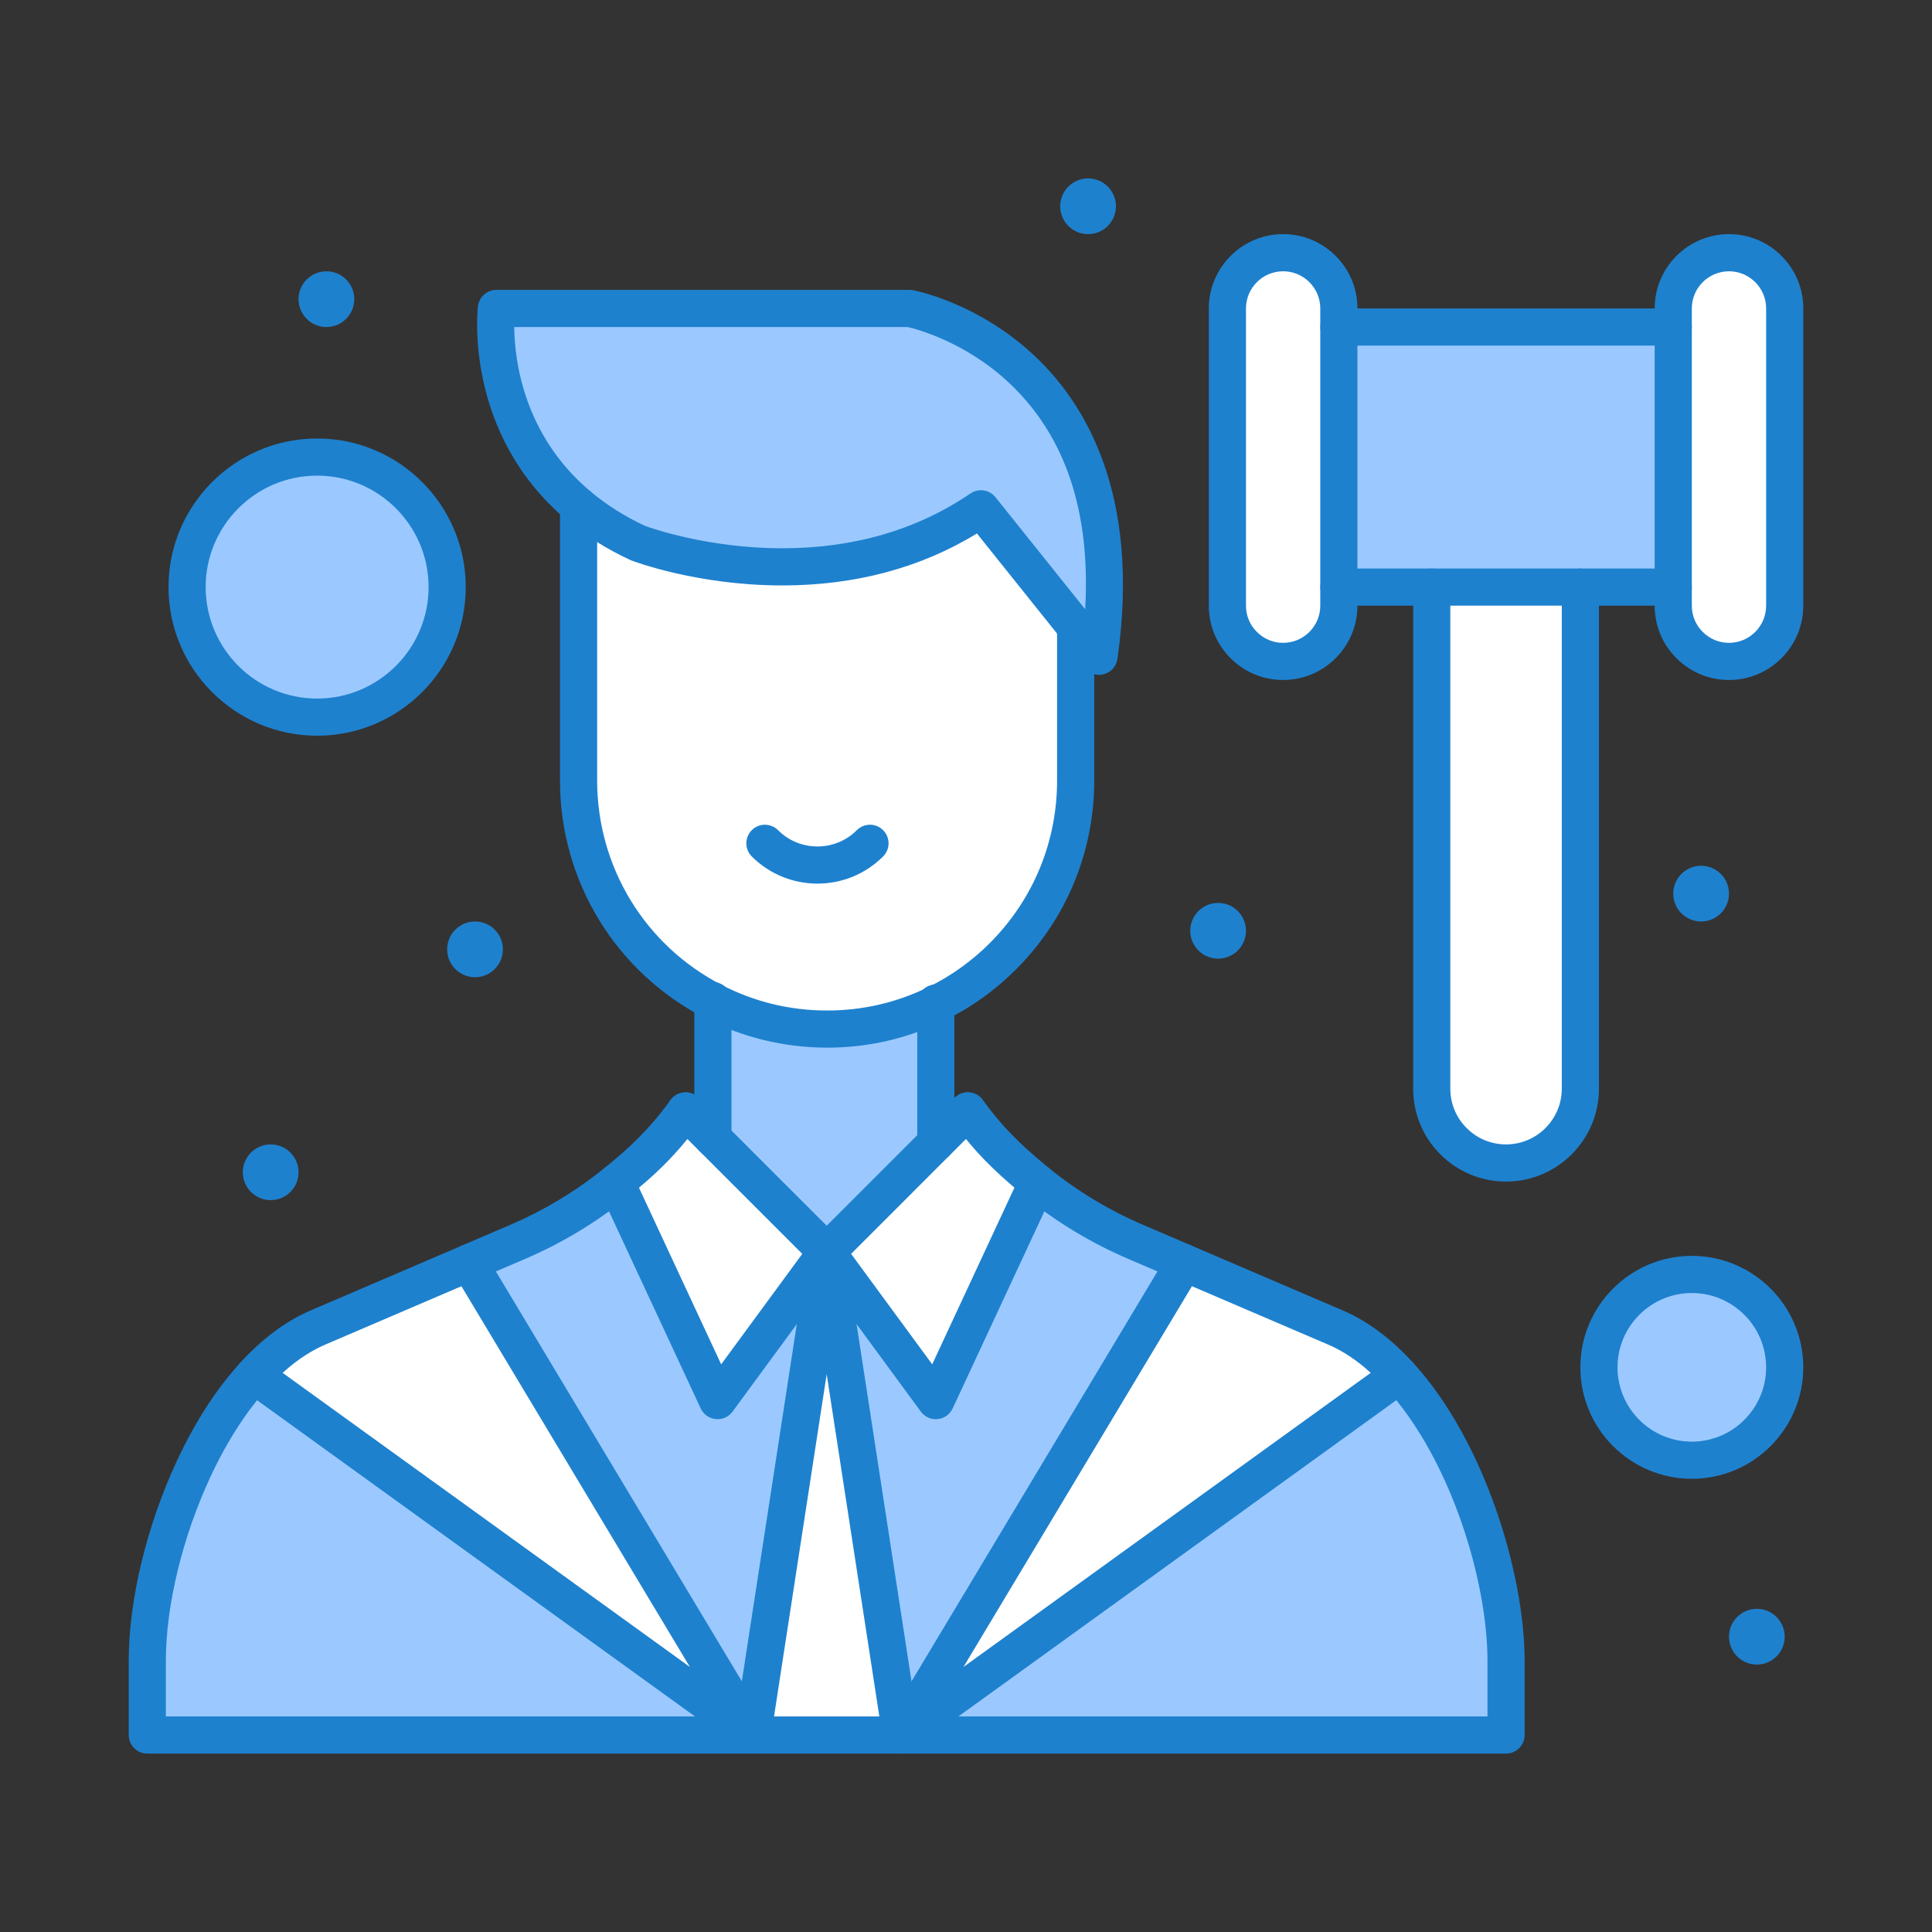
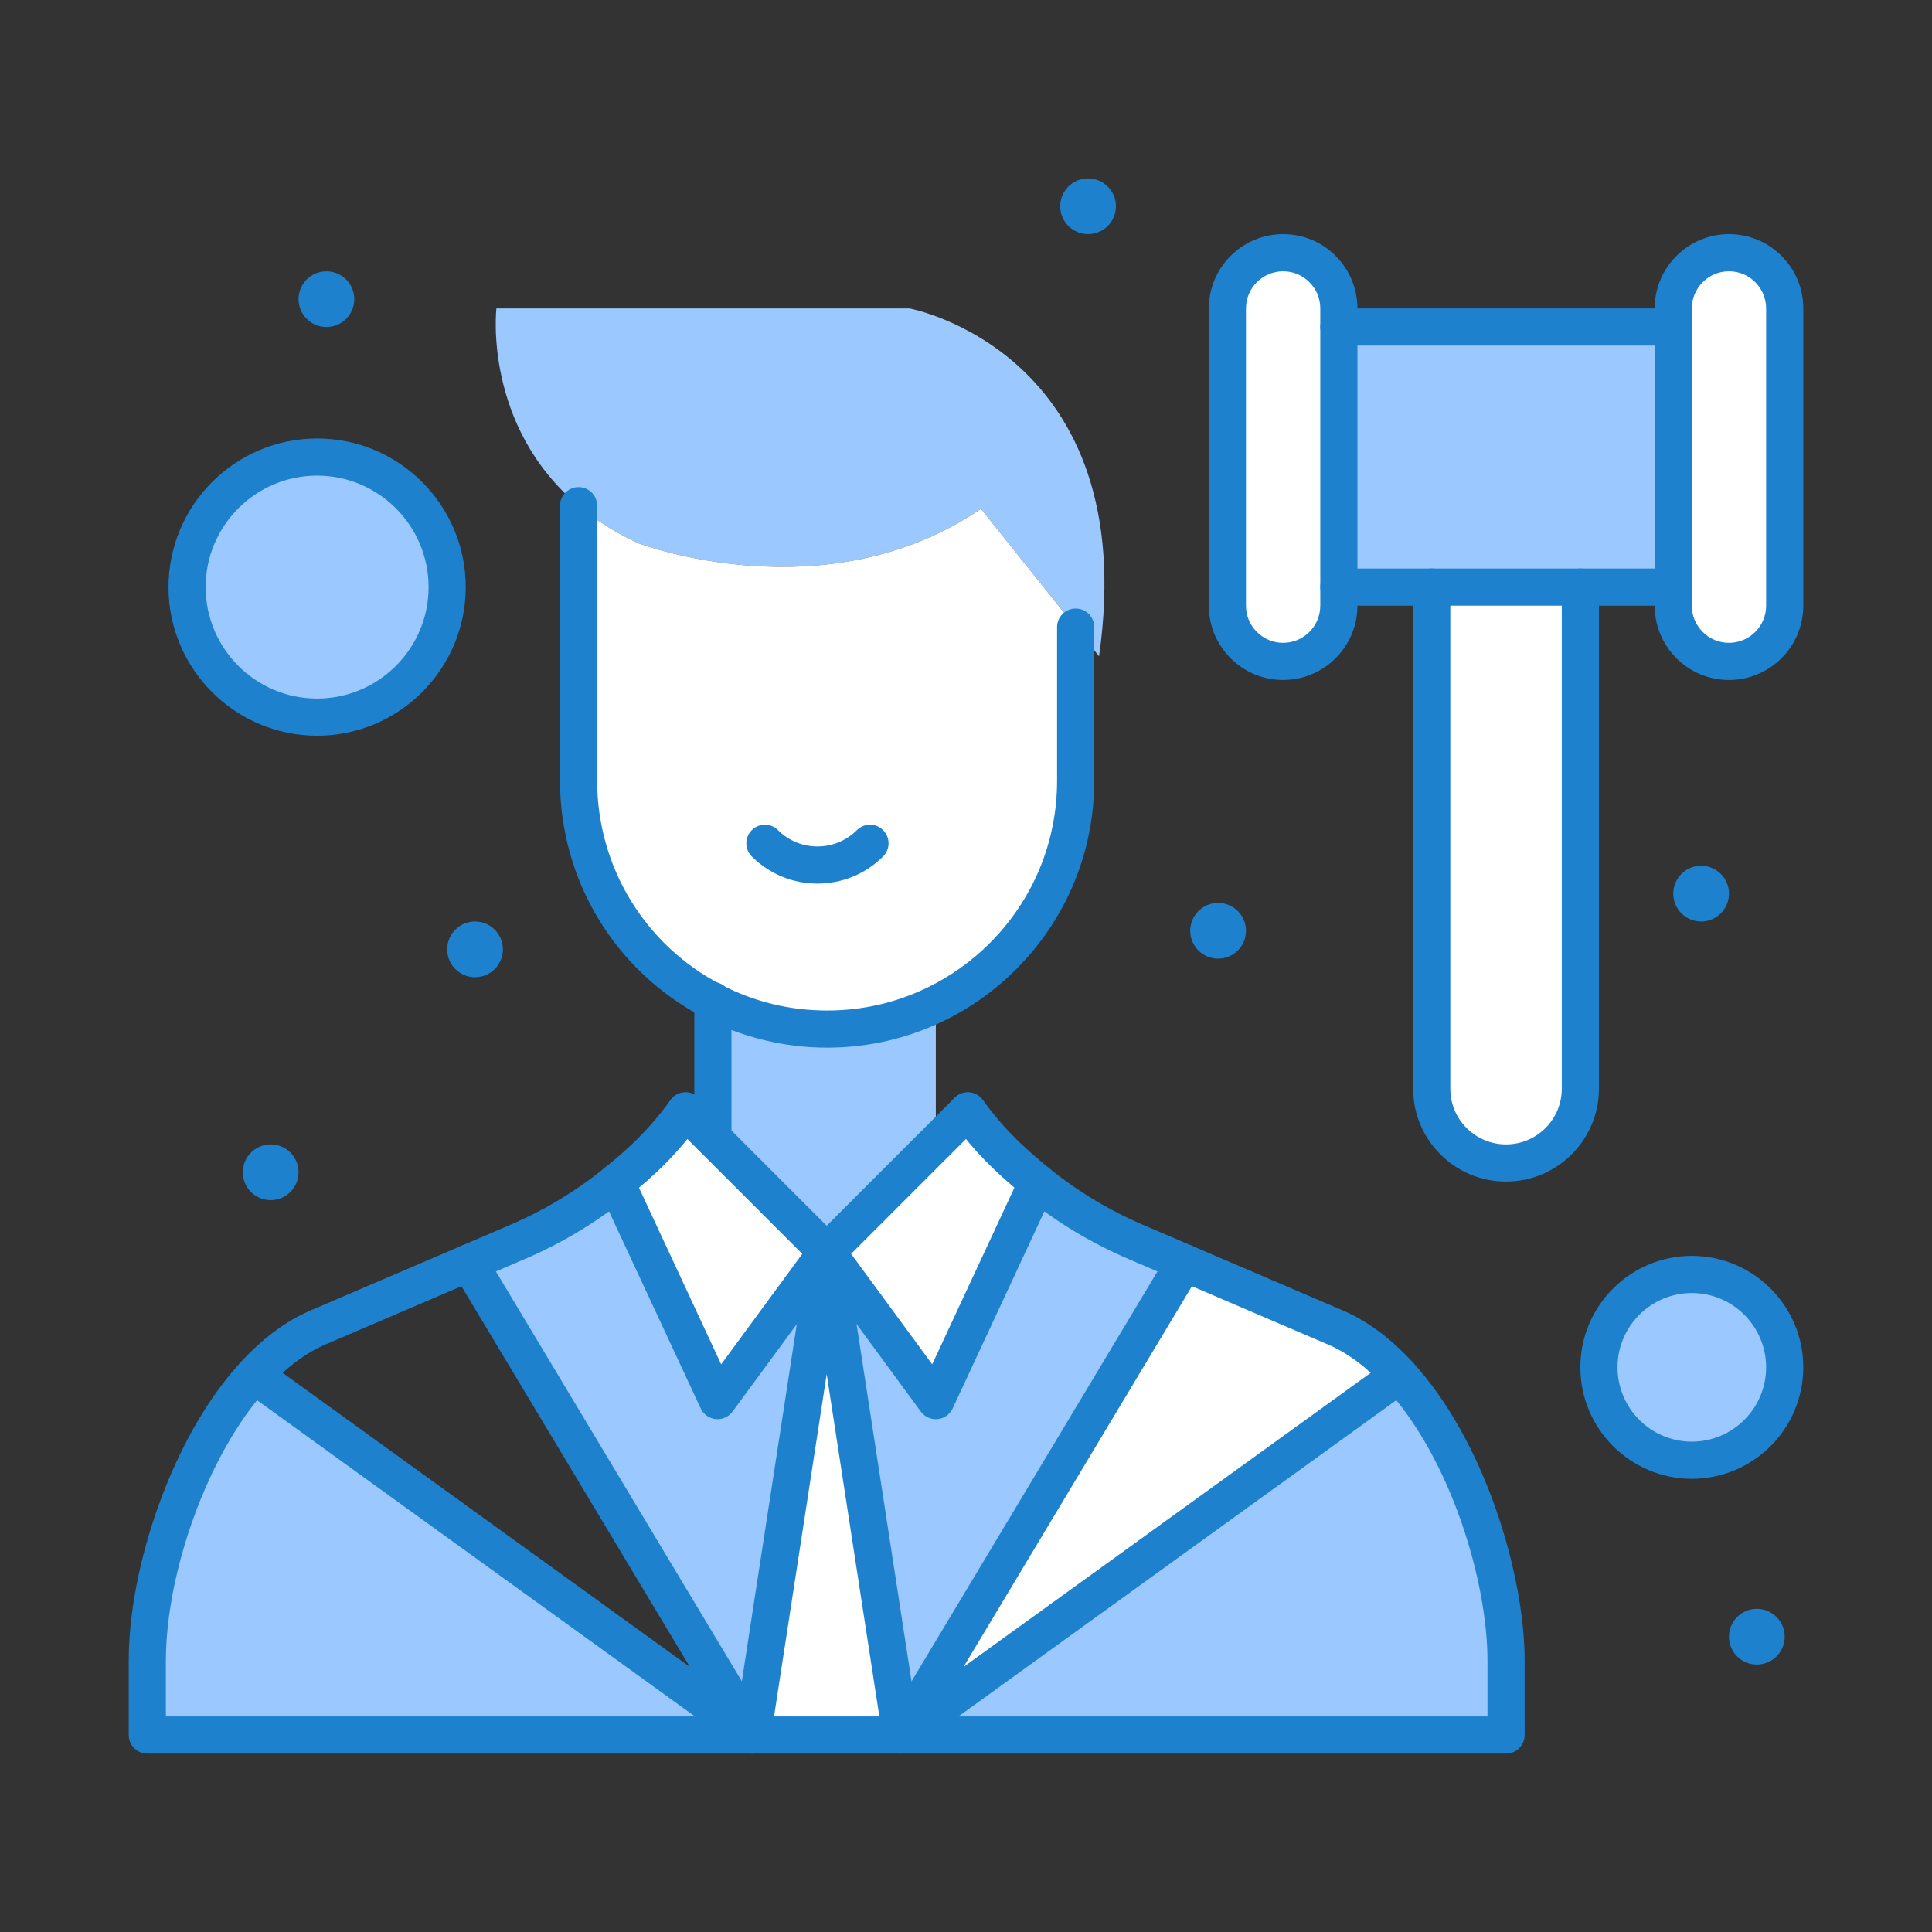
<svg xmlns="http://www.w3.org/2000/svg" enable-background="new 0 0 520 520" height="512" viewBox="0 0 520 520" width="512">
  <rect x="0" y="0" width="520" height="520" fill="#333333" stroke="none" />
  <g id="_x38_13_x2C__Attorney_x2C__Judge_x2C__Justice_x2C__Law_x2C__Lawyer">
    <g>
      <path d="m279.185 318.288-27.31 58.691-29.37-40 29.37-29.371 8.601-8.6c5.39 7.4 10.14 12.1 17.13 17.971.519.44 1.049.879 1.579 1.309z" fill="#fff" />
      <path d="m222.505 336.979-29.37 40-27.319-58.701c7.569-6.1 12.92-11.309 18.71-19.27l7.35 7.34z" fill="#fff" />
      <path d="m222.505 336.979 20 130h-40z" fill="#fff" />
      <path d="m376.615 370.118-.01.012-134.101 96.85 76.261-127.111 40.64 17.42c6.27 2.681 12.04 7.159 17.21 12.829z" fill="#fff" />
-       <path d="m126.235 339.868 76.27 127.111-134.11-96.85c5.171-5.682 10.94-10.15 17.211-12.842z" fill="#fff" />
      <path d="m405.355 446.979v20h-162.85l134.101-96.85.01-.012c17.879 19.572 28.739 53.353 28.739 76.862z" fill="#9bc9ff" />
      <path d="m318.766 339.868-76.261 127.111-20-130 29.37 40 27.31-58.691c7.989 6.471 16.89 11.861 26.489 15.971z" fill="#9bc9ff" />
      <path d="m222.505 336.979-20 130-76.27-127.111 13.09-5.609c9.42-4.029 18.16-9.299 26.03-15.6.149-.121.309-.25.46-.381l27.319 58.701z" fill="#9bc9ff" />
      <path d="m202.505 466.979h-162.86v-20c0-15.16 4.521-34.6 12.53-51.74 4.4-9.43 9.86-18.17 16.22-25.109z" fill="#9bc9ff" />
      <path d="m251.875 270.259v37.35l-29.37 29.371-30.63-30.631v-36.84c18.706 9.687 41.029 9.978 60 .75z" fill="#9bc9ff" />
      <path d="m455.355 343.019c13.81 0 25 11.191 25 25 0 13.811-11.19 25-25 25-13.8 0-25-11.189-25-25 0-13.809 11.201-25 25-25z" fill="#9bc9ff" />
      <circle cx="85.355" cy="158.019" fill="#9bc9ff" r="35" />
      <path d="m480.355 83.019v80c0 8.28-6.71 15-15 15-8.267 0-15-6.72-15-15 0-23.188 0-40.925 0-80 0-8.279 6.72-15 15-15 4.14 0 7.899 1.681 10.609 4.4 2.711 2.71 4.391 6.46 4.391 10.6z" fill="#fff" />
      <path d="m360.355 163.019c0 8.29-6.71 15-15 15-8.267 0-15-6.72-15-15v-80c0-8.279 6.72-15 15-15 8.281 0 15 6.72 15 15v5z" fill="#fff" />
      <path d="m450.355 88.019v70c-22.569 0-73.555 0-90 0v-70z" fill="#9bc9ff" />
      <path d="m425.355 158.019v135c0 11.051-8.95 20-20 20-11.039 0-20-8.959-20-20v-135z" fill="#fff" />
      <path d="m244.806 83.019s62.699 11.681 51 93.62c-41.273-51.557-29.655-37.045-31.78-39.7-41.94 28.601-92.38 9.21-92.38 9.21-6.27-2.92-11.52-6.34-15.92-10.04-25.78-21.659-22.12-53.09-22.12-53.09z" fill="#9bc9ff" />
      <path d="m222.625 276.979c-37.099 0-66.899-30.095-66.899-66.89v-73.98c4.399 3.7 9.649 7.12 15.92 10.04 0 0 50.44 19.391 92.38-9.21l25.49 31.851v41.3c0 36.939-29.949 66.889-66.891 66.889z" fill="#fff" />
      <g fill="#1e81ce">
        <path d="m472.855 433.019c4.149 0 7.5 3.361 7.5 7.5 0 4.141-3.351 7.5-7.5 7.5-4.141 0-7.5-3.359-7.5-7.5 0-4.139 3.36-7.5 7.5-7.5z" />
        <path d="m457.855 233.019c4.149 0 7.5 3.36 7.5 7.5 0 4.141-3.351 7.5-7.5 7.5-4.141 0-7.5-3.359-7.5-7.5 0-4.14 3.36-7.5 7.5-7.5z" />
        <path d="m327.855 243.019c4.149 0 7.5 3.36 7.5 7.5 0 4.141-3.351 7.5-7.5 7.5-4.141 0-7.5-3.359-7.5-7.5 0-4.14 3.36-7.5 7.5-7.5z" />
        <path d="m292.855 48.019c4.149 0 7.5 3.36 7.5 7.5 0 4.141-3.351 7.5-7.5 7.5-4.141 0-7.5-3.359-7.5-7.5 0-4.14 3.36-7.5 7.5-7.5z" />
        <path d="m127.855 248.019c4.149 0 7.5 3.36 7.5 7.5s-3.351 7.5-7.5 7.5c-4.141 0-7.5-3.359-7.5-7.5 0-4.14 3.36-7.5 7.5-7.5z" />
        <path d="m87.855 73.019c4.149 0 7.5 3.36 7.5 7.5 0 4.141-3.351 7.5-7.5 7.5-4.141 0-7.5-3.359-7.5-7.5 0-4.14 3.36-7.5 7.5-7.5z" />
        <path d="m72.855 308.019c4.149 0 7.5 3.361 7.5 7.5 0 4.141-3.351 7.5-7.5 7.5-4.141 0-7.5-3.359-7.5-7.5 0-4.139 3.36-7.5 7.5-7.5z" />
        <path d="m242.506 471.979c-1.219 0-2.432-.445-3.383-1.318-1.748-1.605-2.127-4.219-.905-6.254l76.26-127.111c1.421-2.369 4.492-3.137 6.86-1.715 2.368 1.42 3.136 4.492 1.715 6.859l-63.73 106.225 114.355-82.59c2.238-1.615 5.364-1.111 6.98 1.127 1.617 2.238 1.113 5.363-1.126 6.98l-134.1 96.85c-.877.635-1.904.947-2.926.947z" />
        <path d="m202.504 471.979c-1.022 0-2.048-.313-2.926-.947l-134.11-96.85c-2.238-1.617-2.743-4.742-1.126-6.98 1.616-2.24 4.742-2.742 6.981-1.127l114.362 82.59-63.738-106.225c-1.42-2.367-.652-5.438 1.715-6.859 2.369-1.422 5.439-.654 6.86 1.715l76.271 127.111c1.221 2.035.843 4.648-.905 6.254-.952.873-2.165 1.318-3.384 1.318z" />
-         <path d="m251.875 312.608c-2.761 0-5-2.238-5-5v-37.638c0-2.762 2.239-5 5-5 2.762 0 5 2.238 5 5v37.639c0 2.761-2.238 4.999-5 4.999z" />
        <path d="m191.875 311.349c-2.761 0-5-2.238-5-5v-37.029c0-2.762 2.239-5 5-5 2.762 0 5 2.238 5 5v37.029c0 2.761-2.238 5-5 5z" />
        <path d="m251.874 381.979c-1.581 0-3.082-.75-4.029-2.041l-29.37-40c-1.461-1.99-1.251-4.75.495-6.494l37.97-37.971c1.954-1.953 5.119-1.953 7.071 0 1.953 1.953 1.953 5.119 0 7.07l-34.934 34.936 21.83 29.73 23.746-51.031c.246-.529.584-1.012.997-1.426 1.952-1.953 5.123-1.959 7.076-.004 1.587 1.586 1.888 3.971.897 5.857l-27.214 58.482c-.745 1.602-2.281 2.691-4.039 2.865-.166.02-.332.027-.496.027z" />
        <path d="m193.136 381.979c-.164 0-.329-.008-.494-.025-1.759-.174-3.294-1.264-4.04-2.865l-27.319-58.701c-1.165-2.502-.08-5.477 2.423-6.643 2.504-1.164 5.479-.08 6.644 2.424l23.755 51.043 21.831-29.732-34.942-34.932c-1.954-1.951-1.956-5.117-.005-7.072 1.951-1.953 5.117-1.955 7.071-.004l37.982 37.973c1.745 1.744 1.956 4.504.494 6.494l-29.37 40c-.948 1.289-2.449 2.04-4.03 2.04z" />
        <path d="m405.355 471.979h-365.71c-2.761 0-5-2.238-5-5v-20c0-16.305 4.86-36.438 13-53.857 4.891-10.479 10.632-19.352 17.064-26.371 5.879-6.459 12.25-11.193 18.925-14.057l53.723-23.031c8.912-3.813 17.28-8.828 24.874-14.908.1-.08.209-.166.309-.256.046-.037.092-.076.138-.113 6.683-5.385 11.991-10.326 17.804-18.318 1.625-2.232 4.753-2.727 6.984-1.102 2.233 1.625 2.728 4.752 1.103 6.984-6.444 8.859-12.263 14.293-19.554 20.172-.176.15-.359.299-.533.438-8.301 6.646-17.448 12.129-27.189 16.297l-53.717 23.027c-5.351 2.297-10.561 6.203-15.482 11.611-5.673 6.19-10.99 14.436-15.387 23.857-7.553 16.162-12.062 34.713-12.062 49.627v15h355.711v-15c0-21.07-9.614-53.986-27.432-73.488-4.944-5.422-10.153-9.326-15.484-11.605l-53.733-23.031c-9.954-4.262-19.264-9.873-27.668-16.68-.559-.453-1.117-.916-1.664-1.381-6.87-5.77-12.017-10.707-17.94-18.842-1.626-2.23-1.134-5.359 1.098-6.984 2.231-1.625 5.359-1.135 6.985 1.098 5.323 7.309 10.01 11.799 16.304 17.084.509.432 1.011.848 1.513 1.254 7.686 6.227 16.203 11.359 25.311 15.26l53.731 23.029c6.651 2.844 13.023 7.574 18.935 14.057 19.515 21.359 30.046 57.279 30.046 80.23v20c-.003 2.761-2.242 4.999-5.003 4.999z" />
        <path d="m345.355 183.019c-5.348 0-10.37-2.085-14.143-5.87-3.772-3.76-5.857-8.782-5.857-14.13v-80c0-11.027 8.972-20 20-20 5.354 0 10.379 2.085 14.151 5.871 3.77 3.769 5.849 8.789 5.849 14.129v80c0 11.028-8.972 20-20 20zm0-110c-5.515 0-10 4.486-10 10v80c0 2.67 1.04 5.177 2.929 7.059 1.895 1.901 4.401 2.941 7.071 2.941 5.514 0 10-4.485 10-10v-80c0-2.669-1.039-5.178-2.926-7.064-1.888-1.896-4.398-2.936-7.074-2.936z" />
        <path d="m405.355 318.019c-6.675 0-12.952-2.602-17.676-7.324-4.724-4.723-7.324-11-7.324-17.676v-135c0-2.761 2.238-5 5-5 2.761 0 5 2.239 5 5v135c0 4.004 1.56 7.77 4.396 10.605 2.834 2.834 6.601 4.395 10.604 4.395 8.271 0 15-6.729 15-15v-135c0-2.761 2.238-5 5-5 2.761 0 5 2.239 5 5v135c0 13.785-11.214 25-25 25z" />
        <path d="m450.355 93.019h-89.99c-2.762 0-5-2.238-5-5 0-2.761 2.238-5 5-5h89.99c2.761 0 5 2.239 5 5 0 2.762-2.239 5-5 5z" />
        <path d="m450.355 163.019h-89.99c-2.762 0-5-2.238-5-5 0-2.761 2.238-5 5-5h89.99c2.761 0 5 2.239 5 5 0 2.762-2.239 5-5 5z" />
        <path d="m465.355 183.019c-5.348 0-10.37-2.085-14.143-5.87-3.772-3.76-5.857-8.782-5.857-14.13v-80c0-11.027 8.972-20 20-20 5.354 0 10.379 2.085 14.151 5.871 3.77 3.769 5.849 8.789 5.849 14.129v80c0 11.028-8.972 20-20 20zm0-110c-5.515 0-10 4.486-10 10v80c0 2.67 1.04 5.177 2.929 7.059 1.895 1.901 4.401 2.941 7.071 2.941 5.514 0 10-4.485 10-10v-80c0-2.669-1.039-5.178-2.926-7.064-1.888-1.896-4.398-2.936-7.074-2.936z" />
        <path d="m222.625 281.979c-11.477 0-22.905-2.777-33.049-8.029-23.965-12.418-38.851-36.888-38.851-63.861v-73.98c0-2.761 2.238-5 5-5 2.761 0 5 2.239 5 5v73.98c0 23.223 12.817 44.289 33.45 54.98 8.852 4.584 18.425 6.91 28.449 6.91 9.479 0 18.583-2.092 27.063-6.217 6.194-3.015 11.814-7.021 16.701-11.909 11.688-11.698 18.126-27.241 18.126-43.765v-41.3c0-2.762 2.238-5 5-5 2.761 0 5 2.238 5 5v41.3c0 19.193-7.478 37.246-21.054 50.834-5.676 5.676-12.202 10.33-19.398 13.832-9.854 4.794-20.431 7.225-31.437 7.225z" />
        <path d="m220.015 237.825c-6.4 0-12.802-2.437-17.675-7.31-1.953-1.953-1.953-5.119 0-7.071s5.118-1.952 7.071 0c5.846 5.847 15.361 5.847 21.208 0 1.953-1.952 5.118-1.952 7.071 0s1.953 5.118 0 7.071c-4.873 4.873-11.274 7.31-17.675 7.31z" />
-         <path d="m295.806 181.639c-1.494 0-2.939-.671-3.902-1.873l-28.961-36.178c-15.196 9.282-32.804 13.983-52.409 13.983-22.843 0-39.964-6.479-40.682-6.756-.107-.041-.213-.086-.317-.134-6.318-2.943-12.047-6.559-17.027-10.746-27.523-23.124-24.03-56.103-23.868-57.495.294-2.521 2.429-4.422 4.967-4.422h111.2c.307 0 .613.028.915.085.698.13 17.27 3.346 32.369 17.329 13.845 12.822 29.016 37.441 22.665 81.913-.281 1.974-1.708 3.591-3.631 4.116-.437.12-.881.178-1.319.178zm-31.785-49.7c1.472 0 2.925.647 3.907 1.876l24.143 30.166c1.522-26.237-5.329-46.686-20.434-60.892-11.776-11.075-24.923-14.509-27.362-15.07h-105.87c.09 8.846 2.453 29.068 20.536 44.262 4.263 3.585 9.187 6.697 14.638 9.253 1.622.593 17.098 6.038 36.954 6.038 19.26 0 36.309-4.967 50.675-14.764.859-.586 1.841-.869 2.813-.869z" />
        <path d="m242.499 471.979c-2.426 0-4.556-1.768-4.936-4.24l-15.059-97.877-15.058 97.877c-.42 2.729-2.97 4.605-5.702 4.182-2.73-.42-4.602-2.973-4.182-5.703l20-130c.375-2.438 2.474-4.238 4.941-4.238 2.468 0 4.566 1.801 4.942 4.238l20 130c.42 2.73-1.452 5.283-4.182 5.703-.255.039-.511.058-.764.058z" />
        <path d="m85.355 198.019c-22.057 0-40-17.943-40-40 0-22.056 17.943-40 40-40 22.056 0 40 17.944 40 40 0 22.057-17.944 40-40 40zm0-70c-16.542 0-30 13.458-30 30s13.458 30 30 30 30-13.458 30-30-13.458-30-30-30z" />
        <path d="m455.355 398.019c-16.542 0-30-13.457-30-30 0-16.541 13.458-30 30-30s30 13.459 30 30c0 16.542-13.458 30-30 30zm0-50c-11.028 0-20 8.973-20 20 0 11.029 8.972 20 20 20 11.027 0 20-8.971 20-20 0-11.028-8.972-20-20-20z" />
      </g>
    </g>
  </g>
</svg>